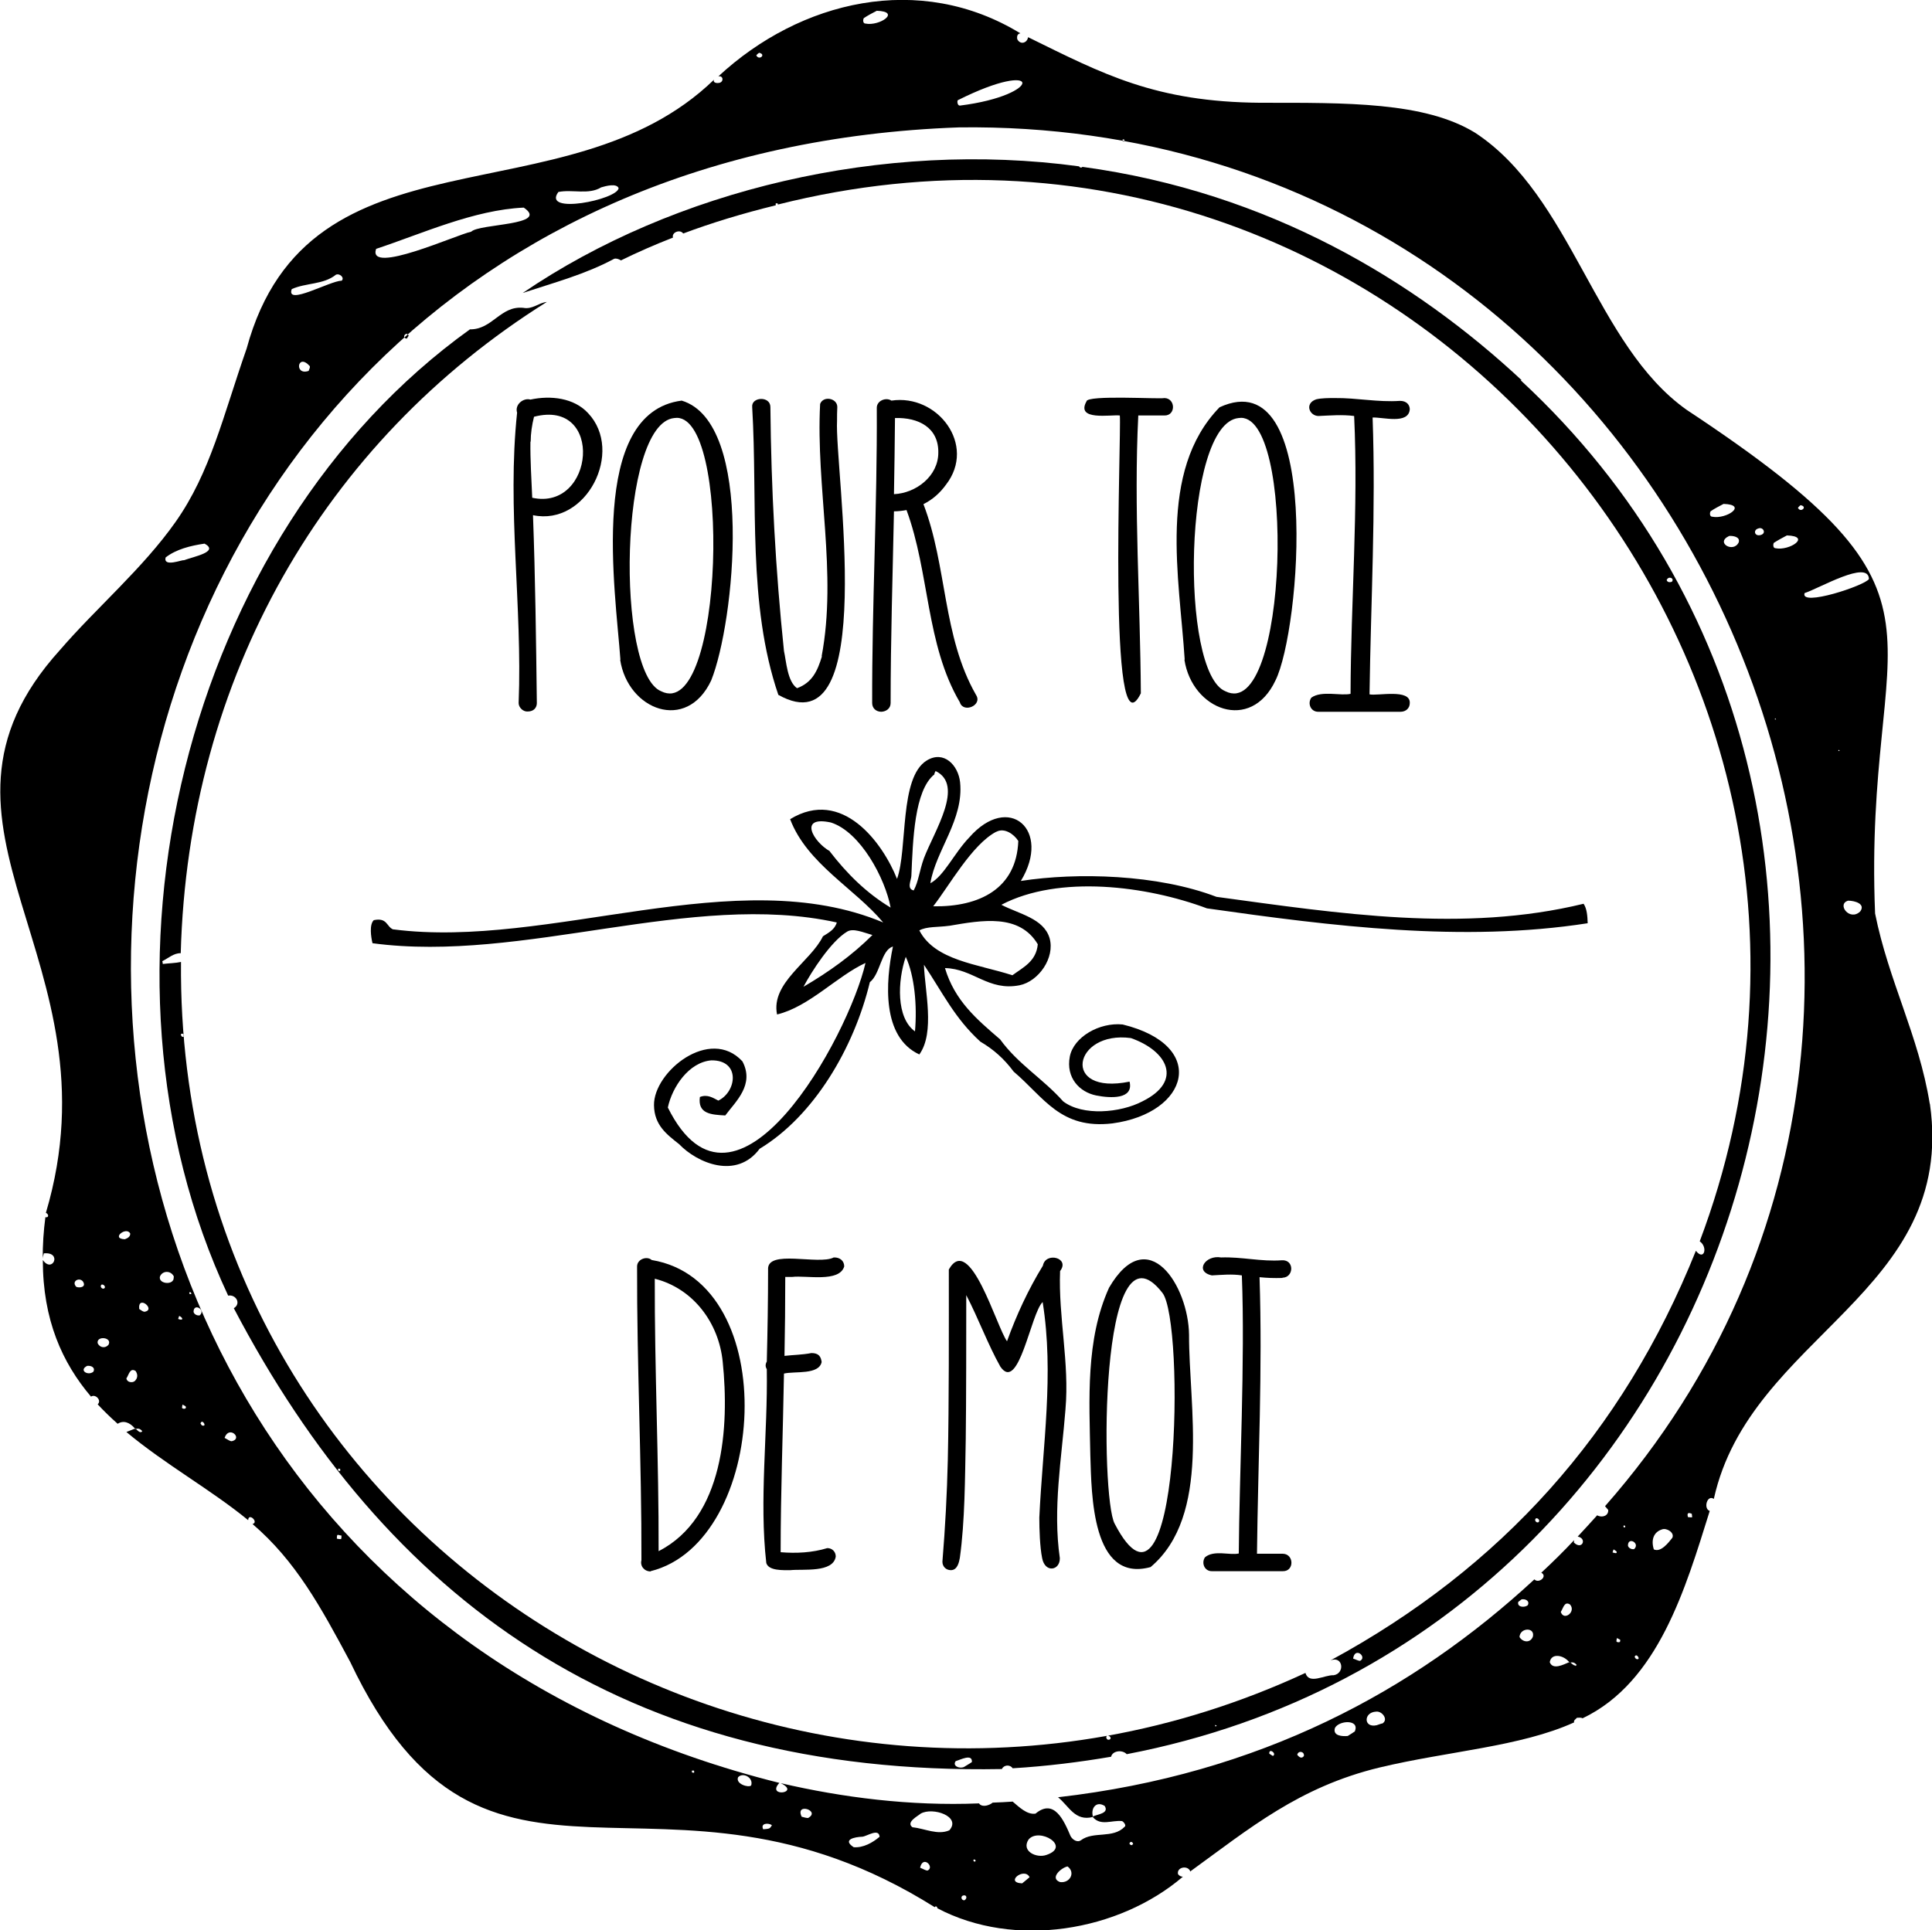
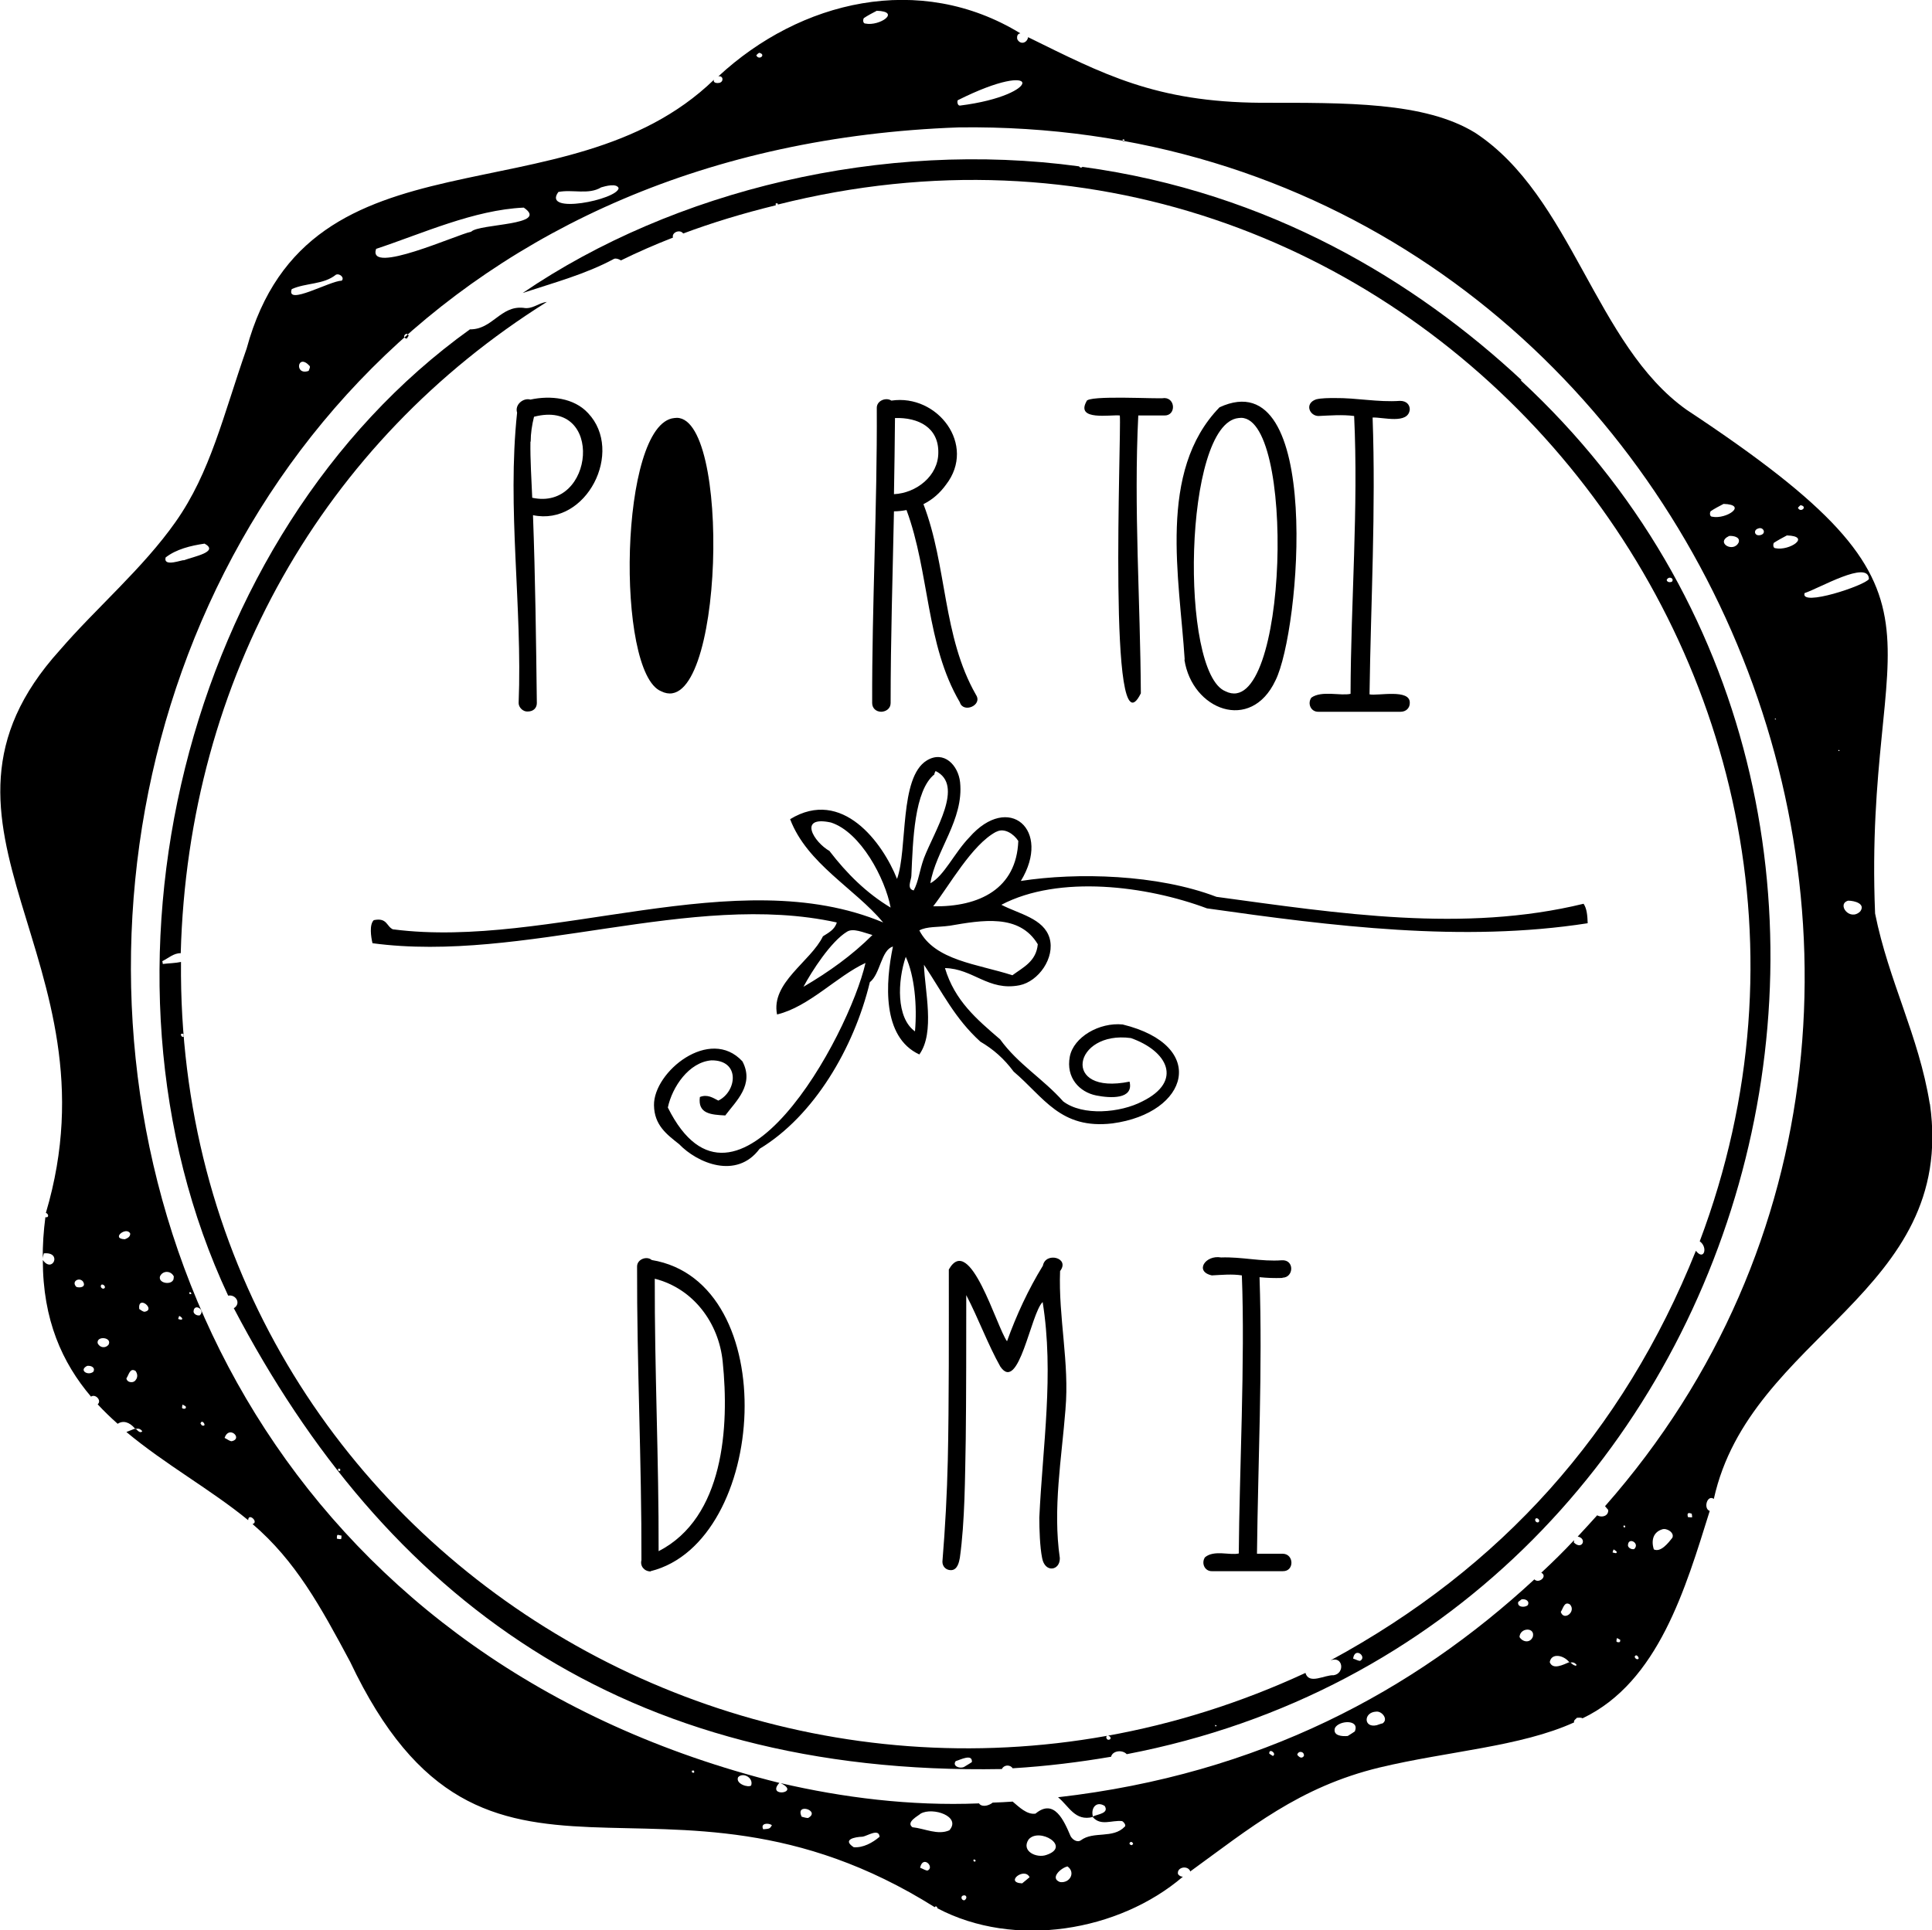
<svg xmlns="http://www.w3.org/2000/svg" id="b" viewBox="0 0 75.36 75.31">
  <g id="c">
    <path d="M75.27,43.05c-.43-2.65-1.6-4.77-2.13-7.41-.47-11.48,4.03-12.13-7.35-19.65-3.57-2.53-4.47-8.33-8.25-10.81-1.97-1.21-5.02-1.17-8.36-1.17-4.12-.03-6.15-1.12-9.08-2.56,0,0,0,0,0,.01-.04.22-.3.3-.42.07-.02-.11,0-.21.12-.23C35.87-1.1,31.21.02,28.02,2.98c.19-.04.22.2.05.25-.13.03-.27-.01-.22-.12-5.78,5.59-15.81,1.58-18.23,10.49-.92,2.63-1.41,4.83-2.77,6.76-1.28,1.82-3.08,3.34-4.52,5.01-6.23,6.89,2.4,12.04-.54,21.95.11.04.13.2-.02.17-.07.54-.11,1.09-.1,1.62,0-.07.02-.13.04-.21.73-.07.34.8-.04.26,0,2.34.76,4.01,1.88,5.33.17-.12.43.15.26.3.25.27.51.52.78.76.21-.14.46-.07.67.18,0,0,.01,0,.02,0,0,0,.02.01.02.02.1-.03.18,0,.25.09-.08.1-.18-.03-.25-.09-.01,0-.02,0-.03,0,0,0,0,0-.01-.01-.11.04-.22.09-.33.13,1.52,1.27,3.3,2.25,4.75,3.44.01-.31.43.08.17.15,1.68,1.44,2.65,3.21,3.81,5.38,5.29,11.16,12.09,2.84,22.8,9.57.04-.08.12.01.1.04,3.01,1.59,7.08.91,9.58-1.23-.07,0-.14-.03-.19-.1-.06-.26.35-.36.47-.13,0,0,0,.02,0,.03,2.33-1.69,4.25-3.3,7.39-4.06,2.67-.64,5.5-.81,7.59-1.76-.03-.08.07-.13.11-.18.07,0,.15-.02.22.02,2.96-1.41,4.02-5.09,4.96-8.09-.26-.09-.1-.65.16-.47,1.41-6.39,9.47-8.01,8.43-15.4M2.98,50.21c-.21-.21.1-.39.25-.22.15.22-.1.27-.25.22M3.64,53.52c-.21.17-.58-.06-.24-.23.16-.02.33.07.24.23M3.96,50.12c.08-.03.19.1.1.15-.08.04-.18-.08-.1-.15M4.23,52.47c-.12.14-.33.12-.42-.06-.06-.31.59-.24.42.06M70.23,19.71c.3.05,0,.32-.1.1.03-.03.06-.07.1-.1M69.19,21.18c.17-.11.34-.2.51-.29.97.03.1.61-.44.5-.11,0-.1-.16-.07-.21M69.29,28.07h-.06s.01-.05.01-.05l.04.05ZM68.58,20.62c.19-.08.33.18.11.25-.25.08-.32-.19-.11-.25M67.82,21.16c-.2.43-.93.01-.37-.25.14-.01.44.03.37.25M66.72,19.95c.16-.11.34-.2.51-.29.96.03.11.61-.44.5-.11,0-.1-.16-.07-.2M43.86,5.45s0,.04,0,.07c-.02,0-.05,0-.07-.01,0-.02,0-.04,0-.07.02,0,.05,0,.07.01M37.36,3.91c3.33-1.67,3.36-.2.08.21-.1,0-.11-.18-.08-.21M33.69.71c.16-.11.34-.2.51-.29.96.03.11.61-.44.5-.11,0-.1-.16-.07-.2M29.61,2.06c.29.06,0,.32-.11.1.03-.04.06-.07.11-.1M21.78,7.49c.55-.11,1.18.12,1.67-.18.17-.05.6-.17.68.03-.04.45-3.01,1.05-2.35.15M14.67,9.71c1.81-.6,3.81-1.52,5.76-1.61,1.03.7-1.74.62-2.05.94-.53.1-4.06,1.71-3.71.67M15.94,13.1s-.05.07-.07.11c-.24-.02-.01-.32.07-.11M11.38,11.28c.55-.25,1.24-.17,1.72-.56.14-.07.35.11.23.23-.47.01-2.19,1-1.95.33M12.08,14.28c.03.06-.03.14-.04.19-.57.2-.44-.72.04-.19M6.46,21.75c.41-.32.97-.46,1.52-.54.58.32-.41.5-.81.65-.03-.04-.81.29-.71-.11M4.87,48.35c-.57-.02.07-.52.21-.22,0,.13-.11.18-.21.22M5.31,53.81c-.07.17-.35.15-.38-.03.1-.15.14-.43.36-.29.08.12.08.23.02.33M5.63,51.18c-.07-.01-.15-.08-.2-.11-.06-.58.68.04.2.11M6.75,49.95c-.11.19-.58.11-.51-.15.1-.23.42-.24.54,0-.01.05,0,.12-.03.15M6.95,51.46s.02-.08.04-.12c.17.08.16.2-.04.12M7.24,54.95s-.09.04-.14-.02c0-.04.01-.09.02-.13.06.04.17.06.12.14M7.39,50.48c-.04-.1.09-.08.07.01-.02,0-.05,0-.07-.01M7.55,51.18c0-.36.49-.08.24.14-.12.02-.23-.06-.24-.14M7.87,55.61s-.03-.05-.05-.07c.06-.22.29.16.05.07M9.04,56.23c-.08,0-.16-.07-.28-.13.17-.51.73.03.28.13M13.3,60.05s-.1,0-.16-.02c0-.05,0-.12.02-.14.03-.02.1.02.16.02,0,.05,0,.12-.02.14M26.99,69.16s0-.05,0-.08c.03,0,.06,0,.08,0,0,.03.02.07,0,.08-.01.01-.06,0-.08-.01M29.3,69.66c-.1.1-.62-.06-.51-.32.19-.21.61.02.51.32M30.02,71.33c-.07.03-.16.03-.25.04-.12-.24.2-.26.34-.16-.03.04-.05.1-.1.12M31.52,70.93c-.08,0-.17-.03-.25-.05-.27-.57.76-.23.25.05M34.3,71.67c-.26.22-.63.43-1,.4-.46-.3.04-.4.34-.41.18-.02.65-.35.67.01M36.18,72.98c-.08,0-.16-.06-.29-.11.11-.51.58-.02.29.11M37.03,71.41c-.45.2-.96-.07-1.44-.12-.27-.2.24-.45.32-.53.47-.27,1.6.11,1.12.65M37.62,74.14c-.11.01-.16-.13-.07-.18.15-.06.2.1.07.18M38.01,72.64s-.04-.04-.05-.06c.04-.05.07-.04.1.02-.01.01-.03.03-.05.04M39.87,73.48c-.7-.03.09-.65.29-.24-.1.09-.21.17-.29.24M40.82,72.37c-.38.14-1-.14-.7-.6.41-.49,1.68.27.7.6M41.35,73.43c-.42-.15.04-.56.29-.61.32.23.1.66-.29.61M44.14,71.99c-.19-.04,0-.23.06-.05-.02.02-.04.05-.06.05M49.65,68.51s-.09-.06-.14-.09c-.02-.24.31,0,.14.09M50.86,68.51c-.08.12-.19.05-.26-.05.05-.18.29-.12.26.05M52.85,67.55c-.09.06-.18.12-.28.18-.21.02-.59,0-.5-.31.15-.3.97-.35.78.12M53.91,67.24c-.05.02-.11.03-.21.07-.52.12-.52-.51-.02-.53.23-.03.5.32.23.47M59.22,62.5s.09-.07.13-.1c.16-.03.33.07.24.23-.12.1-.42.08-.37-.13M59.79,63.86c-.1.25-.39.22-.52.01.02-.38.62-.39.52-.01M61.45,64.98c-.08,0-.14-.08-.2-.12,0,0-.02,0-.03,0,0,0,0,0-.01-.01-.22.09-.64.32-.76,0,.06-.37.54-.28.76,0,0,0,.01,0,.02,0,0,0,.01.01.02.02.1-.03.18,0,.25.09-.02.01-.03.04-.05.04M60.88,62.89c.1-.15.14-.43.36-.29.25.28-.24.66-.36.29M62.9,60.57s.02-.08.04-.12c.04.03.09.05.12.09.02.1-.1.04-.16.03M63.19,64.06s-.09.04-.14-.02c0-.04.01-.09.02-.13.04.02.09.04.13.07,0,0,0,.05-.01.07M63.33,59.59s-.01-.05,0-.07c.01,0,.05,0,.06.01.01.02,0,.04,0,.06-.02,0-.05,0-.07-.01M63.5,60.3c0-.36.49-.09.24.14-.12.02-.23-.06-.24-.14M63.81,64.72s-.03-.05-.05-.07c.06-.21.29.16.05.07M65.23,60c-.15.19-.45.58-.72.45-.12-.38,0-.68.32-.78.18-.07.5.13.4.33M65.99,59.2s-.1,0-.15-.01c-.04-.15,0-.19.15-.13,0,.05.03.12,0,.15M62.61,58.77s.08.09.12.14c.02.23-.24.32-.43.21-.25.28-.51.56-.76.83.38.07.17.55-.15.23,0-.04.01-.06.01-.09-.41.44-.84.86-1.28,1.27.26.14-.1.44-.27.26-4.7,4.35-10.71,7.6-18.58,8.5.43.35.66.95,1.36.77,0,0-.01-.01-.02-.02,0,0,.02,0,.02,0-.09-.32.13-.62.46-.41.18.29-.27.32-.46.41,0,0,0,.02,0,.03h0c.31.35.73.11,1.13.15.04,0,.19.16.11.22-.46.48-1.22.16-1.71.53-.12.09-.31,0-.4-.16-.26-.61-.64-1.49-1.37-.88-.33.05-.64-.26-.89-.47-.26.02-.52.03-.78.04-.12.1-.37.19-.51.06-.01-.01-.01-.02-.02-.03-2.69.11-5.33-.23-7.74-.79.81.39-.58.57-.05-.01C-6.61,60.34-1.93,6.37,37.41,4.97c28.24-.36,43.09,33.46,25.2,53.79M71.7,29.31l.02-.06.04.05h-.06ZM72.56,35.56c-.41.4-.93-.29-.47-.42.25,0,.69.12.47.42M72.9,22.59c-.14.25-2.7,1.1-2.51.55.58-.19,2.49-1.31,2.51-.55" />
    <path d="M59.35,14.83c-4.13-3.85-9.83-7.33-17.13-8.32-.02.04-.1.04-.13-.02-7.65-1.04-15.8.92-21.7,4.94,1.21-.4,2.45-.73,3.56-1.33.07-.03.18,0,.27.06.63-.31,1.31-.61,2.03-.89-.06-.2.27-.34.4-.16,1.12-.42,2.34-.79,3.61-1.1,0-.03-.01-.06,0-.07.01-.02.05,0,.08,0,0,.01,0,.03,0,.04,24.15-6.08,44.49,17.82,35.96,40.45h0c.33.23.17.78-.15.37-2.85,7.11-7.61,12.38-14.25,15.98.49-.19.57.51.12.58-.35-.02-.96.38-1.1-.09-20.4,9.45-44.06-4.95-43.86-27.74-.23.05-.47.05-.71.08,0-.03-.01-.07-.02-.11.23-.11.45-.32.72-.31.29-10.74,5.57-19.95,14.28-25.41-.34.04-.56.3-.92.23-.89-.09-1.2.85-2.08.84-11.15,8-15.34,25.08-9.43,37.7.3-.06.52.31.22.49,5.9,11.26,15.16,18.25,29.96,17.98.07-.16.31-.19.42-.03,1.33-.08,2.61-.24,3.84-.45.05-.23.43-.29.61-.1,24.87-4.77,33.66-36.65,15.37-53.6M65.21,22.7c-.07.02-.17.03-.2-.07.08-.18.32-.06.2.07M7.09,40.44s-.03-.05-.04-.07c.08-.15.22.15.04.07M13.19,57.38s0-.05,0-.08c.03,0,.05,0,.08.01,0,.03,0,.05,0,.08-.03,0-.07,0-.08-.02M37.92,68.74c-.11.08-.23.14-.32.2-.19.08-.46-.05-.32-.23.18-.05.65-.3.63.03M43.28,67.87c-.06.02-.11,0-.13-.08.01-.17.27,0,.13.08M47.41,67.36l-.02-.06.07.02-.04.04ZM53.05,64.8c-.07,0-.15-.05-.27-.09.07-.48.56-.06.27.09M60.01,59.39c-.08.04-.18-.08-.1-.15.08-.03.18.09.1.15" />
    <path d="M15.33,36.26c-.26-.11-.22-.47-.75-.36-.18.17-.11.66-.05.9,5.89.79,12.43-2.06,18.11-.81-.08.28-.32.4-.54.54-.48.99-2.04,1.81-1.79,3.05,1.25-.3,2.34-1.5,3.45-2.01-.66,2.87-5.07,10.95-7.71,5.64.17-.8.82-1.77,1.7-1.84,1.14-.01.99,1.22.27,1.57-.2-.1-.42-.26-.72-.14-.09.66.44.69.99.72.41-.55,1.15-1.2.67-2.11-1.27-1.38-3.47.41-3.45,1.71.01.78.5,1.14.98,1.52.71.74,2.24,1.39,3.14.18,2.12-1.28,3.68-3.93,4.3-6.5.41-.32.44-1.26.9-1.39-.29,1.39-.44,3.53,1.03,4.21.62-.86.21-2.5.18-3.5.73,1.09,1.2,2.09,2.2,3,.51.3.92.66,1.3,1.17,1.18,1,1.82,2.26,3.85,2.02,2.99-.4,3.75-3.04.4-3.86-.91-.09-1.91.49-2.06,1.25-.16.83.38,1.39,1.03,1.52.55.11,1.47.16,1.3-.54-2.7.55-2.19-2,.05-1.7,1.43.5,2.05,1.68.45,2.47-.86.45-2.33.58-3.09,0-.78-.88-1.76-1.45-2.46-2.42-.92-.79-1.77-1.51-2.15-2.78,1.1.02,1.69.91,2.91.67.74-.15,1.39-1.07,1.17-1.84-.23-.77-1.19-.94-1.88-1.3,2.25-1.18,5.67-.74,8.02.14,4.86.69,9.97,1.34,14.85.58-.01-.29-.03-.57-.16-.76-4.68,1.14-9.54.38-14.32-.27-2.3-.88-5.43-.96-7.63-.62,1.21-1.99-.47-3.46-2.01-1.7-.59.61-.98,1.5-1.52,1.79.21-1.28,1.31-2.48,1.16-3.94-.07-.66-.63-1.26-1.3-.85-1.08.66-.74,3.46-1.16,4.62-.56-1.41-2.14-3.57-4.17-2.33.66,1.74,2.52,2.7,3.63,4.03-5.72-2.4-13.02,1.05-19.1.27M38.87,32.45c.3-.16.67.08.85.36-.07,1.86-1.51,2.58-3.32,2.55.62-.79,1.51-2.41,2.46-2.91M37.03,36.12c1.28-.22,2.73-.48,3.45.72-.06.67-.57.9-.99,1.21-1.36-.44-3.02-.57-3.63-1.75.29-.16.74-.12,1.16-.18M35.55,34.15c.06-1.36.11-3.31.9-3.94-.01-.07.04-.08.04-.13,1.14.55-.04,2.33-.45,3.4-.18.5-.21.91-.4,1.26-.29-.06-.09-.41-.09-.58M35.33,37.33c.34.73.45,1.9.36,2.91-.74-.53-.68-1.97-.36-2.91M32.37,33.21c-.63-.35-1.26-1.4.04-1.12,1.16.37,2.12,2.19,2.33,3.32-.95-.57-1.71-1.33-2.38-2.2M33.04,36.35c.24-.15.63.03.99.13-.79.79-1.7,1.44-2.69,2.02.32-.6,1.07-1.77,1.7-2.15" />
    <path d="M22.94,16.12c-.55-.6-1.47-.7-2.25-.53-.27-.08-.62.19-.52.51-.4,3.75.21,7.55.06,11.33,0,.17.17.34.35.33.25,0,.36-.16.36-.33-.03-2.47-.06-4.88-.15-7.33,2.09.44,3.56-2.49,2.15-3.98M20.7,17.23c0-.32.05-.65.13-.97,2.75-.72,2.36,3.69-.07,3.16-.03-.73-.08-1.47-.07-2.19" />
-     <path d="M24.19,25.74c.3,1.96,2.59,2.85,3.55.81.91-2.26,1.71-10.06-1.15-10.92-3.66.47-2.58,7.44-2.39,10.11M26.3,16.31c2.26-.36,1.94,11.89-.51,10.66-1.78-.72-1.64-10.45.51-10.66" />
-     <path d="M32.06,25.61c-.17.55-.37,1.02-.97,1.24-.38-.26-.42-1.05-.51-1.45-.33-3.17-.5-6.34-.53-9.52,0-.44-.75-.4-.71,0,.22,3.7-.19,7.69,1.02,11.23,3.95,2.22,2.19-8.81,2.29-10.7,0-.15,0-.37.01-.53,0-.35-.55-.45-.67-.12-.17,3.25.67,6.6.06,9.84" />
+     <path d="M24.19,25.74M26.3,16.31c2.26-.36,1.94,11.89-.51,10.66-1.78-.72-1.64-10.45.51-10.66" />
    <path d="M36.9,18.91c1.2-1.55-.33-3.55-2.13-3.28-.21-.14-.57,0-.57.28.02,3.89-.19,7.64-.18,11.52,0,.2.15.34.36.34.19-.01.36-.13.36-.34,0-2.51.08-4.97.13-7.48.16,0,.33-.02.49-.05.9,2.43.75,5.24,2.08,7.5.13.44.9.12.63-.29-1.31-2.29-1.12-5.02-2.05-7.44.36-.18.65-.44.88-.76M36.6,17.66c0,.91-.86,1.58-1.73,1.62.02-.99.03-1.98.04-2.97.91-.03,1.71.37,1.69,1.36" />
    <path d="M44.38,16.21h1.04c.45.01.44-.67,0-.68-.17.05-3.03-.13-3.04.13-.43.77.94.51,1.3.55.07.69-.49,13.5.82,10.84-.02-3.6-.28-7.22-.1-10.84" />
    <path d="M46.2,25.74c.3,1.96,2.59,2.85,3.55.81.97-1.93,1.86-12.52-2.18-10.66-2.43,2.5-1.56,6.67-1.36,9.84M48.31,16.31c2.26-.36,1.94,11.89-.51,10.66-1.79-.72-1.64-10.44.51-10.66" />
    <path d="M52.68,27.07c-.38.09-1.13-.14-1.53.15-.16.23-.02.56.28.55,0,0,3.2,0,3.2,0,.21,0,.36-.14.36-.34.03-.57-1.26-.27-1.57-.34.05-3.6.25-7.17.12-10.8.4-.02,1.4.28,1.45-.32,0-.16-.11-.33-.38-.33-.87.06-1.68-.12-2.55-.11-.23,0-.51,0-.72.05-.47.16-.26.65.09.65.46-.02.93-.06,1.39,0,.17,3.61-.13,7.24-.14,10.84" />
    <path d="M25.38,61.3c4.57-1.14,5.18-11.29.04-12.14-.19-.17-.57-.03-.57.25-.01,3.84.18,7.62.17,11.46-.06.23.11.44.36.44M28.19,53.13c.26,2.54.05,6.08-2.5,7.39.01-3.55-.16-7.09-.15-10.63,1.5.38,2.5,1.72,2.65,3.24" />
-     <path d="M30.9,49.82c.54-.07,1.84.23,2.03-.41,0-.21-.16-.36-.41-.35-.59.31-2.62-.34-2.56.48,0,1.19-.02,2.39-.05,3.58-.06.11-.06.2,0,.3.04,2.52-.3,5.09-.02,7.56.09.31.65.28.94.28.5-.05,1.67.11,1.77-.53,0-.19-.14-.33-.33-.33-.59.18-1.21.21-1.82.16,0-2.34.09-4.63.13-6.97.43-.1,1.36.06,1.47-.45-.03-.22-.12-.35-.4-.35-.36.07-.7.07-1.05.11.02-1.02.03-2.04.03-3.08.09,0,.18,0,.27,0" />
    <path d="M41.56,54.98c.16-1.8-.28-3.59-.21-5.39.4-.52-.57-.76-.67-.21-.57.93-1.03,1.92-1.4,2.95-.41-.56-1.45-4.25-2.27-2.8,0,2.25.01,5.24-.04,7.45-.03,1.29-.1,2.61-.21,3.95,0,.19.14.33.33.33.26,0,.32-.32.35-.48.2-1.44.2-3.13.23-4.63.02-1.48.02-4.13.02-5.62.47.9.85,1.94,1.33,2.79.72,1.05,1.19-2.09,1.65-2.52.45,2.81,0,5.6-.13,8.41,0,.44.02,1.14.11,1.58.11.59.7.49.69,0-.28-1.93.07-3.88.22-5.8" />
-     <path d="M46.38,52.08c-.02-1.91-1.61-4.43-3.12-1.84-.92,2.03-.77,4.37-.73,6.55.05,1.5.05,4.98,2.35,4.35,2.38-2.01,1.49-6.28,1.5-9.07M43.48,59.45c-.56-1.01-.62-12.2,1.86-9.01.89,1.11.68,13.89-1.86,9.01" />
    <path d="M50.02,49.85c.45,0,.48-.71-.02-.68-.8.06-1.57-.14-2.37-.11-.61-.11-1.05.55-.36.7.39-.02.78-.06,1.17,0,.13,3.28-.1,7.79-.12,10.85-.35.08-.97-.15-1.32.15-.15.23-.01.55.28.54,0,0,2.76,0,2.76,0,.45.01.44-.67,0-.68,0,0-1.01,0-1.01,0,.04-3.6.22-7.17.1-10.79.31.03.54.04.9.03" />
  </g>
</svg>